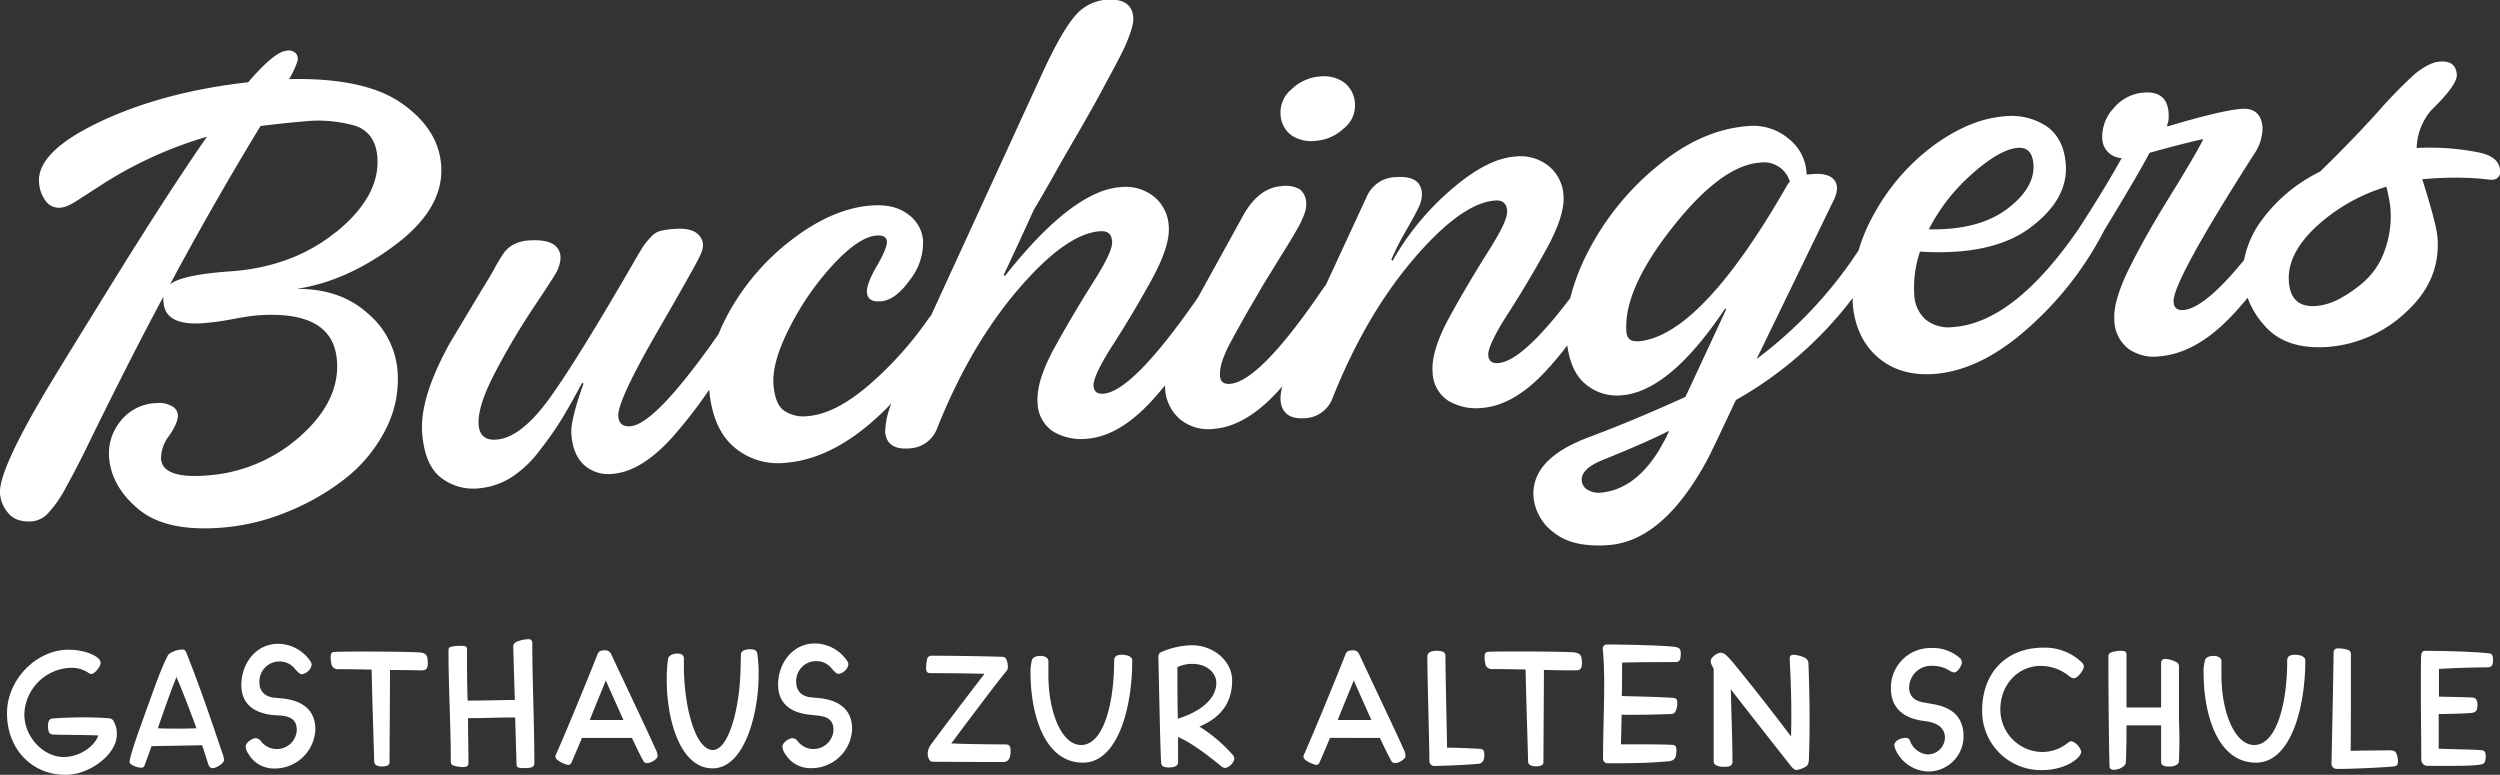
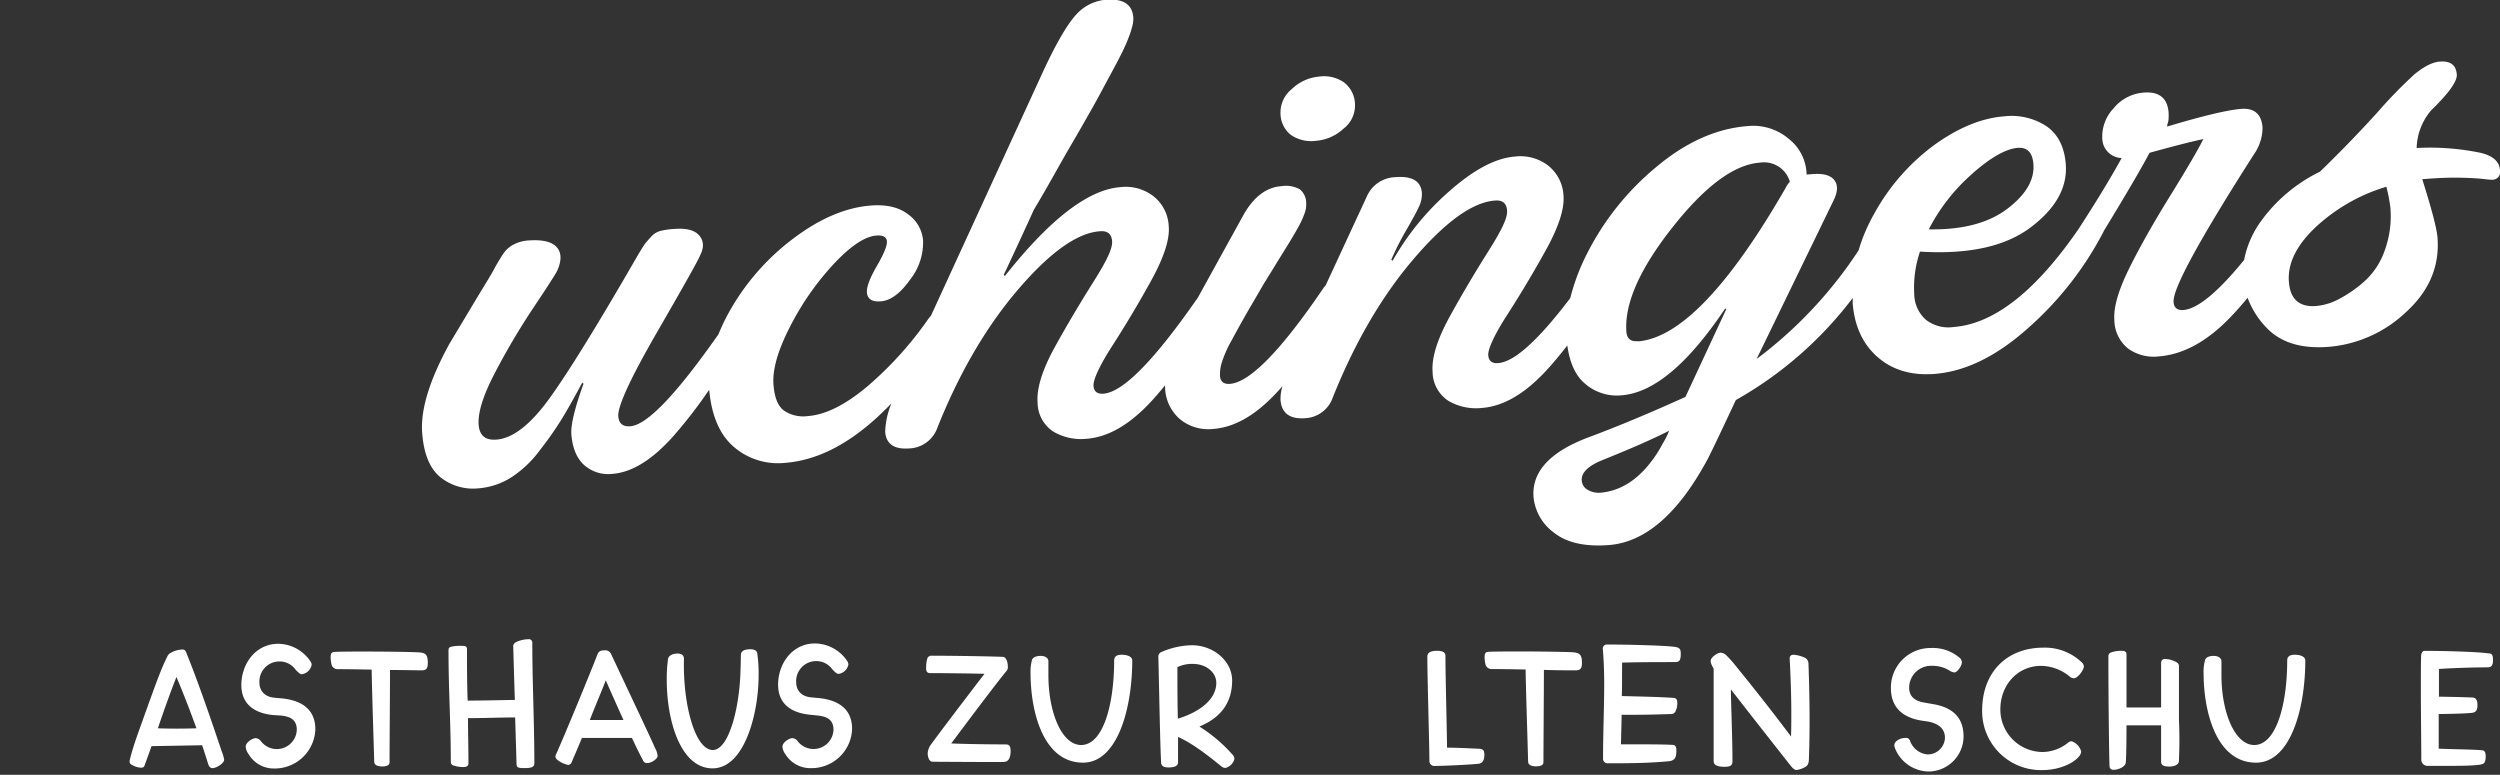
<svg xmlns="http://www.w3.org/2000/svg" id="Ebene_1" data-name="Ebene 1" viewBox="0 0 500 154.96">
  <rect x="0" y="0" width="500" height="154.96" fill="#333333" stroke="none" />
  <defs>
    <style>.cls-1{fill:#fff;}</style>
  </defs>
-   <path class="cls-1" d="M88.23,33q-.56-7.23-7.93-12.37T57.81,15.82a16.4,16.4,0,0,0,1.64-3.47,1.72,1.72,0,0,0-.25-1.65,2,2,0,0,0-1.83-.57q-2.49.19-7.73,6.32-17,1.92-29.66,7.91T7.81,36.51a6.89,6.89,0,0,0,1.3,3.65,3.24,3.24,0,0,0,3,1.37,4.39,4.39,0,0,0,1.51-.41,10,10,0,0,0,1.43-.77l2.22-1.42,2.61-1.69a81.2,81.2,0,0,1,21.52-9.9q-6.87,9.82-18.1,27.87Q12.53,72.61,10.2,76.49-.36,94,0,98.73a6.8,6.8,0,0,0,1.75,4q1.56,1.78,4.76,1.54a5.14,5.14,0,0,0,3.1-1.62,24.43,24.43,0,0,0,3.74-5.47q2.21-4,4.3-8.32t6.45-13q4.34-8.61,8.6-16.58a4.32,4.32,0,0,0,0,1.2q.38,4.74,8,4.15a54.3,54.3,0,0,0,5.9-.82q3.18-.6,4.71-.72,15.29-1.19,16.08,9,.62,8.06-7.29,15.11a31.19,31.19,0,0,1-18.82,7.9q-8.76.67-9.08-3.35a7.51,7.51,0,0,1,1.67-4.66q1.81-2.64,1.7-4.19a2.21,2.21,0,0,0-1.33-1.74,5.18,5.18,0,0,0-2.9-.55A9.53,9.53,0,0,0,24,84.35a10.23,10.23,0,0,0-2.19,7.08q.46,5.92,5.94,10.45t16.61,3.65a42.93,42.93,0,0,0,12.93-3.09,47.55,47.55,0,0,0,11.53-6.55A29.33,29.33,0,0,0,77,86.14,21.88,21.88,0,0,0,79.5,74.08a16.81,16.81,0,0,0-6-11.45Q68,57.7,59.29,57.78q10.13-1.52,19.87-8.88T88.23,33Zm-21,13.37q-8.81,7.17-21.73,7.94-9.36.73-11.48,2.57l1.45-2.74Q43.65,39.08,52.11,25.2q5.19-.64,8.51-.9a26.72,26.72,0,0,1,10.43.86q4,1.35,4.42,6.21Q76.08,39.18,67.28,46.37Z" />
  <path class="cls-1" d="M258.2,27a7.17,7.17,0,0,0,5,1.16,9.14,9.14,0,0,0,5.53-2.45A5.84,5.84,0,0,0,271,20.83a5.69,5.69,0,0,0-2.13-4.3,7,7,0,0,0-5-1.22,9,9,0,0,0-5.52,2.51,6,6,0,0,0-2.25,4.89A5.52,5.52,0,0,0,258.2,27Z" />
  <path class="cls-1" d="M500,34q-.19-2.49-3.72-3.4a49.66,49.66,0,0,0-12.95-1,12.15,12.15,0,0,1,2.87-7.5q5.32-5.17,5.16-7.19-.21-2.85-3.41-2.59-2.15.16-5.05,2.53a93.89,93.89,0,0,0-7.4,7.61Q469.9,28.62,464,34.33A31.61,31.61,0,0,0,452.37,44a19.5,19.5,0,0,0-3.55,8Q441,61.6,436.72,62c-1.26.1-1.94-.44-2-1.63q-.3-3.9,16.06-29.49a9.38,9.38,0,0,0,1.73-5.38q-.32-4-4.22-3.73-4.15.33-14.86,3.54a1.92,1.92,0,0,1,.12-.66,3.22,3.22,0,0,0,.17-1,10.87,10.87,0,0,0,0-1.13q-.35-4.38-5-4a8.59,8.59,0,0,0-6,3.14,8.25,8.25,0,0,0-2.26,6.19,4,4,0,0,0,3.87,3.76q-3.35,6.09-8.66,14.25h0Q402.84,64.46,390.75,65.4a7.36,7.36,0,0,1-5.6-1.47,7,7,0,0,1-2.3-5.06A22.33,22.33,0,0,1,384,50.32q14.49.9,22.1-4.82t7.05-12.7c-.26-3.4-1.53-5.9-3.8-7.52a12.75,12.75,0,0,0-8.62-2q-6.63.53-13.8,5.66A42.34,42.34,0,0,0,374.81,42.8a34.5,34.5,0,0,0-3.09,7.27,85.75,85.75,0,0,1-20.4,21.73l15.51-31.95q1.13-2.48,0-3.87t-4.2-1.17l-1.31.1a9.28,9.28,0,0,0-3.53-7.11,11,11,0,0,0-8.3-2.58q-9.36.74-18.2,8.15a54.11,54.11,0,0,0-13.7,17,42.55,42.55,0,0,0-3.54,9.25q-9.56,12.62-14.4,13c-1.26.1-1.94-.45-2-1.63s1.16-3.93,3.78-8,5.21-8.39,7.76-13,3.71-8.22,3.51-10.82a8.17,8.17,0,0,0-3-6,9.09,9.09,0,0,0-6.7-1.86q-5.69.43-12.89,6.72a53.26,53.26,0,0,0-11.59,14.13l-.26-.22a54.19,54.19,0,0,1,2.95-5.83c1.15-2,2-3.53,2.5-4.6a5.94,5.94,0,0,0,.67-2.92q-.28-3.55-5.26-3.16a6.41,6.41,0,0,0-5.77,3.9l-8.21,17.72-.39.47Q252,76.3,246,76.77c-1.26.1-1.94-.45-2-1.63a7.91,7.91,0,0,1,.38-2.71,23.72,23.72,0,0,1,2-4.45c1-1.87,1.88-3.44,2.61-4.73s2-3.43,3.73-6.43q1.17-1.87,2.7-4.38l2.44-3.94c.6-1,1.2-2,1.79-3.06a18,18,0,0,0,1.27-2.78,5,5,0,0,0,.32-2,3.54,3.54,0,0,0-1.29-2.81,5.84,5.84,0,0,0-3.74-.61q-4.38.34-7.43,5.59l-9.2,16.68q-13,18.76-18.88,19.23c-1.27.09-1.95-.45-2-1.63s1.17-3.93,3.79-8,5.21-8.39,7.75-13,3.72-8.22,3.51-10.82a8.12,8.12,0,0,0-3-6,9.09,9.09,0,0,0-6.7-1.86q-9.6.74-23.06,17.76l-.25-.22c.14-.25,1.07-2.25,2.81-6s2.8-6.08,3.21-7q1.8-3,4.05-7t3.67-6.43q1.43-2.43,3.15-5.48c1.15-2,2.08-3.7,2.77-5s1.44-2.67,2.24-4.16,1.42-2.7,1.87-3.61.85-1.83,1.21-2.77a18.77,18.77,0,0,0,.77-2.39,5.83,5.83,0,0,0,.17-1.68q-.32-3.9-5.52-3.5a9,9,0,0,0-6,3.08Q212.47,6,208.59,14.36L186.2,63.13c-.16.18-.31.36-.47.56a71.17,71.17,0,0,1-12.18,13.52q-6.6,5.58-11.93,6a6.93,6.93,0,0,1-4.86-1.11q-1.77-1.35-2.06-5.15-.36-4.5,3.32-11.64a55.32,55.32,0,0,1,8.74-12.53q5.07-5.4,8.5-5.67c1.34-.1,2.05.28,2.12,1.15s-.6,2.51-2,4.92-2.06,4.17-2,5.28c.11,1.34,1,1.94,2.76,1.81,2-.15,3.93-1.6,5.87-4.33a12,12,0,0,0,2.6-7.89,7.12,7.12,0,0,0-3-5.19q-2.73-2.12-7.47-1.75-7.47.59-15.35,6.5a47,47,0,0,0-12.71,14.34,39.43,39.43,0,0,0-2.37,4.87s-.07.09-.1.15q-12.55,17.9-17.53,18.28c-1.5.12-2.31-.53-2.42-2q-.23-3,7.86-17t8.48-15.13q1.24-2.37-.13-4t-5.05-1.33a15.72,15.72,0,0,0-2.71.39,3.8,3.8,0,0,0-1.93,1.22c-.59.64-1,1.11-1.21,1.4s-.67,1-1.38,2.2Q115.77,71.5,110,79.53T99.29,87.92Q96,88.18,95.73,85,95.45,81.31,99,74.54a139.51,139.51,0,0,1,7.85-13.24c2.88-4.32,4.42-6.72,4.62-7.22q1.32-3-.12-4.64t-5.59-1.35a7.34,7.34,0,0,0-3.09.84,5.51,5.51,0,0,0-1.79,1.51c-.4.54-1,1.48-1.75,2.81-.48.92-1.18,2.12-2.1,3.62s-2.06,3.4-3.43,5.69l-3.64,6.07q-6.08,11-5.52,18,.48,6.27,3.66,8.83a10.48,10.48,0,0,0,7.68,2.2,14.31,14.31,0,0,0,6.45-2.17A21.91,21.91,0,0,0,108,90a67.81,67.81,0,0,0,4.45-6.36q1.74-2.88,4-7.11l.25.22c-1.76,4.9-2.57,8.27-2.43,10.08.21,2.77,1.07,4.83,2.56,6.18a7.26,7.26,0,0,0,5.68,1.76q5.8-.45,12.06-7.43a95.2,95.2,0,0,0,7.27-9.4q.69,7.74,4.86,11.38a13.51,13.51,0,0,0,10.32,3.25q8.78-.67,17.48-8.27c1.28-1.12,2.55-2.34,3.79-3.62a15.82,15.82,0,0,0-1.25,5.69q.28,3.68,4.91,3.31a6.2,6.2,0,0,0,5.52-4.12q6.58-16.48,16.15-27.66T220,46.25c1.5-.12,2.31.53,2.42,2s-1.14,4-3.72,8.1-5.15,8.38-7.7,13-3.7,8.34-3.48,11.18a7,7,0,0,0,3.13,5.78,10.91,10.91,0,0,0,6.73,1.44q6.39-.5,12.83-7.43c.92-1,1.85-2.08,2.81-3.26a4.61,4.61,0,0,0,0,.53,8.63,8.63,0,0,0,3,6.27,8.94,8.94,0,0,0,6.7,1.92q6.4-.5,12.77-7.43c.33-.36.67-.73,1-1.12a8.93,8.93,0,0,0-.39,2.74q.31,4,4.93,3.67a6.16,6.16,0,0,0,5.52-4.12Q273.15,63,282.72,51.8T299,40.11c1.5-.12,2.31.53,2.42,2s-1.14,4-3.72,8.09-5.15,8.39-7.69,13-3.71,8.33-3.49,11.17a7,7,0,0,0,3.13,5.78,10.91,10.91,0,0,0,6.73,1.44q6.4-.49,12.83-7.43c1.37-1.48,2.78-3.17,4.25-5.07.48,3.45,1.63,6,3.46,7.57a9.66,9.66,0,0,0,7.39,2.4q9.6-.73,20.71-17.34l.24.1-8.17,17.56q-10.47,4.75-19.16,8-11.82,4.36-11.22,12.07a10,10,0,0,0,4.07,7.07c2.5,2,6.16,2.86,11,2.49q10.89-.84,19.65-17,.94-1.74,5.74-12a76.3,76.3,0,0,0,23.37-20.41c0,.36,0,.71,0,1.07q.54,6.87,5,10.76t11.4,3.35q9.24-.72,18.72-9.2a66.62,66.62,0,0,0,15-19.16,3,3,0,0,0,.15-.31q6.75-11.08,9.1-15.55,7.83-2.16,10.76-2.74Q439,31.15,434,39.22t-8.23,14.59q-3.18,6.49-2.9,10.18a7.43,7.43,0,0,0,2.77,5.74,8.81,8.81,0,0,0,6.14,1.55q7.23-.57,14.12-7.65c1.19-1.22,2.39-2.58,3.62-4.07a17.13,17.13,0,0,0,3.8,6q4.23,4.44,12.4,3.81a25.51,25.51,0,0,0,15.54-7q6.9-6.32,6.24-14.85-.21-2.72-3.05-11.68l1.18-.09q3.56-.27,6.48-.21c1.95.05,3.45.13,4.49.25s1.64.17,1.8.16A1.58,1.58,0,0,0,500,34Zm-105.43.63q5.46-4.78,9-5.06,2.84-.21,3.11,3.22.38,4.74-5.26,9t-15.66,4.08A37.38,37.38,0,0,1,394.56,34.66Zm-61.75,53.6-1.05,1.87Q326.89,98,320,98.55a4.32,4.32,0,0,1-2.36-.53,2.28,2.28,0,0,1-1.29-1.93q-.18-2.37,4.33-4.15,8.43-3.39,13.14-5.79A13.67,13.67,0,0,1,332.81,88.26Zm-5.25-20c-1.42.12-2.18-.5-2.29-1.84q-.64-8.41,9.17-20.86t17.52-13a5.37,5.37,0,0,1,6,3.82,5.2,5.2,0,0,0-.86,1.26Q340,67.32,327.56,68.28ZM476.93,50.13a14.82,14.82,0,0,1-4.06,6.15,25.31,25.31,0,0,1-5,3.49,12.08,12.08,0,0,1-4.6,1.43c-3.39.27-5.22-1.34-5.49-4.81q-.44-5.46,5.29-10.9a35.81,35.81,0,0,1,14.2-8.14,32.34,32.34,0,0,1,.8,4.11A20,20,0,0,1,476.93,50.13Z" />
-   <path class="cls-1" d="M23.34,147.08c0,3.62-5.22,7.88-10.21,7.88C6.34,155,1.4,149.74,1.4,142.68c0-6.87,5.95-12.74,12.32-12.74,2.43,0,5,.78,6,1.79a1.32,1.32,0,0,1,.41.87c0,.64-1.15,2.2-1.88,2.2a1,1,0,0,1-.55-.23,6,6,0,0,0-3.71-1,9.59,9.59,0,0,0-9.12,9.3c0,4.54,3.81,8.53,7.88,8.53,2.89,0,6-1.84,6.92-4.31-3.62-.14-6.6-.09-9.07-.18-.82,0-1-.74-1-1.7s.27-1.46.91-1.51c1.88-.14,4.17-.23,6.28-.23,1.93,0,3.71.09,5,.18a1.12,1.12,0,0,1,.83.42A4.82,4.82,0,0,1,23.34,147.08Z" />
  <path class="cls-1" d="M44.83,151.94c0,.73-1.56,1.69-2.33,1.69-.33,0-.65-.18-.88-.87-.36-1.19-.77-2.43-1.19-3.71l-10.12.18c-.46,1.29-.92,2.57-1.38,3.81a.62.62,0,0,1-.59.5,3.83,3.83,0,0,1-2.2-.73c-.23-.19-.28-.46-.14-1,.69-2.85,2-6.19,3.07-9.26,1.56-4.26,2.93-8.34,4.4-11.27a1.52,1.52,0,0,1,.55-.64,5.13,5.13,0,0,1,2.52-.74c.32,0,.55.19.73.65,2.71,6.78,5,13.56,7.1,19.79A7.23,7.23,0,0,1,44.83,151.94Zm-5.54-6.28c-1.33-3.67-2.75-7.33-4-10.26-1.2,3-2.48,6.64-3.72,10.26C34,145.75,36.54,145.75,39.29,145.66Z" />
  <path class="cls-1" d="M49.73,150.84a2.8,2.8,0,0,1-.59-1.51c0-.87,1.37-1.7,2-1.7a1.4,1.4,0,0,1,1,.55A4,4,0,0,0,59.36,146c0-1.7-.83-2.66-3.17-2.89L54.5,143c-3.8-.42-6.23-2.29-6.23-6,0-4.21,2.84-8.24,7.37-8.24a7.86,7.86,0,0,1,6.46,3.53,1.29,1.29,0,0,1,.23.68,2.34,2.34,0,0,1-2,1.88c-.23,0-.55-.18-1.28-1a3.91,3.91,0,0,0-3.16-1.56,4,4,0,0,0-4,4.26c0,1.56,1,2.84,3.07,3l1.42.13c4.26.42,6.69,2.43,6.69,6.19a8.13,8.13,0,0,1-8.25,7.83A5.83,5.83,0,0,1,49.73,150.84Z" />
  <path class="cls-1" d="M85.56,132.6c0,1.15-.36,1.47-1.28,1.47S80.71,134,78,134c0,5.27-.09,14.57-.09,18.46,0,.64-.69.83-1.47.83-1.1,0-1.6-.37-1.6-1-.1-3.84-.42-13.24-.51-18.37-2.7-.05-5.27-.09-6.64-.09a1.31,1.31,0,0,1-1.33-.73,6.86,6.86,0,0,1-.23-1.61c0-.82.18-1.05.73-1.1,1.65-.14,14.07-.09,17,.09C85.2,130.59,85.56,131,85.56,132.6Z" />
  <path class="cls-1" d="M106.87,152.62c0,.74-.46,1-2,1-1.29,0-1.51-.14-1.56-.74l-.28-9.39c-3.16,0-6.23.14-9.43.14,0,3,.09,6.05.09,9,0,.55-.32.78-1.1.78a6.14,6.14,0,0,1-1.93-.32c-.41-.14-.5-.46-.5-.87,0-7.37-.46-14.52-.46-22,0-.41,0-.73.51-.87a8.09,8.09,0,0,1,2-.18c.73,0,1.19,0,1.19.73,0,3.3,0,6.74.13,10.22,3.07,0,6.19-.09,9.44-.14-.18-5.4-.32-10.58-.32-10.81s.19-.55.6-.78a6.49,6.49,0,0,1,2.52-.55c.46,0,.69.32.69.78C106.46,136.31,106.87,144.51,106.87,152.62Z" />
  <path class="cls-1" d="M131.52,151.2c0,.55-1.19,1.42-2.16,1.42a.81.81,0,0,1-.73-.5c-.5-.92-1.33-2.57-2.24-4.54h-10c-.87,2.11-1.65,3.9-2.1,4.95a.78.78,0,0,1-.65.46,5.39,5.39,0,0,1-2.15-1c-.41-.37-.46-.64-.37-.92,1.88-4.17,6.74-16,8.3-20,.27-.77.59-1,1.51-1a1.23,1.23,0,0,1,1.24.64c4.76,10.13,7.79,16.49,8.89,19A3.46,3.46,0,0,1,131.52,151.2ZM124.69,144c-1.28-2.84-2.61-5.81-3.53-7.92-.82,2.11-2.06,5-3.2,7.92Z" />
  <path class="cls-1" d="M133.35,136a28.51,28.51,0,0,1,.23-4c0-.74.78-1.29,1.88-1.29.87,0,1.33.32,1.33,1.1-.23,9.12,2.24,18.19,5.77,18.19,3.21,0,5.36-8.43,5.54-15.9.05-1,.05-2.24.09-3.25.05-.55.55-1,1.88-1,.83,0,1.29.27,1.38.82a26.78,26.78,0,0,1,.27,4.45c0,7.51-2.79,18.55-9.21,18.55S133.35,144.1,133.35,136Z" />
  <path class="cls-1" d="M157.08,150.84a2.8,2.8,0,0,1-.59-1.51c0-.87,1.37-1.7,2-1.7a1.42,1.42,0,0,1,1,.55A4,4,0,0,0,166.7,146c0-1.7-.82-2.66-3.16-2.89l-1.69-.18c-3.8-.42-6.23-2.29-6.23-6,0-4.21,2.84-8.24,7.37-8.24a7.86,7.86,0,0,1,6.46,3.53,1.29,1.29,0,0,1,.23.68,2.34,2.34,0,0,1-2,1.88c-.23,0-.55-.18-1.28-1a3.91,3.91,0,0,0-3.16-1.56,4,4,0,0,0-4,4.26c0,1.56,1,2.84,3.07,3l1.42.13c4.26.42,6.69,2.43,6.69,6.19a8.13,8.13,0,0,1-8.25,7.83A5.83,5.83,0,0,1,157.08,150.84Z" />
  <path class="cls-1" d="M202.12,150.24c0,1.61-.59,2.16-1.51,2.16h-2.38c-3.94,0-10.36-.05-11.69-.05-.68,0-1-.87-1-1.7a3.23,3.23,0,0,1,.55-1.6c1.42-2,7.51-10,10.81-14.29-3.84-.1-9.53-.14-10.9-.14-.55,0-.78-.32-.78-1a7.68,7.68,0,0,1,.23-1.88.84.84,0,0,1,.82-.6c3.4,0,10.86.1,14.3.23.55,0,1,.78,1,2.07a1.15,1.15,0,0,1-.32.82c-1.69,2-8,10.4-11,14.43,3.48.14,8.43.19,10.77.19C201.89,148.87,202.12,149.19,202.12,150.24Z" />
  <path class="cls-1" d="M206.38,132.05c.14-.5.69-.87,1.79-.87.82,0,1.51.41,1.51,1.06V135c0,7.56,2.7,14,6.55,14,4.45,0,6.6-8.25,6.6-16.86,0-.78.41-1.19,1.51-1.19,1.42,0,2.11.55,2.11,1.1,0,9.76-3,20.48-9.85,20.48-8,0-10.49-10.31-10.49-17.87A9.11,9.11,0,0,1,206.38,132.05Z" />
  <path class="cls-1" d="M246.88,151.8a2.52,2.52,0,0,1-1.78,1.79,1.32,1.32,0,0,1-.83-.32c-2.2-1.79-5.68-4.59-8.66-5.87,0,1.93,0,3.71,0,5.09,0,.68-.69,1-1.88,1-1,0-1.47-.27-1.51-1-.23-4.68-.37-14.07-.55-21.12a1,1,0,0,1,.69-1,15.92,15.92,0,0,1,6-1.32c4.45,0,8.07,3.25,8.07,7.05,0,5.18-3.12,7.79-6.55,9.21a29.93,29.93,0,0,1,6.55,5.54A1.32,1.32,0,0,1,246.88,151.8Zm-11.4-18.37c0,3.2,0,6.87.09,10.31,4.49-1.38,7.69-3.94,7.69-7.15,0-2.11-2-3.81-4.71-3.81A6.74,6.74,0,0,0,235.48,133.43Z" />
-   <path class="cls-1" d="M281.11,151.2c0,.55-1.19,1.42-2.15,1.42a.82.82,0,0,1-.74-.5c-.5-.92-1.33-2.57-2.24-4.54H266c-.87,2.11-1.65,3.9-2.11,4.95a.76.76,0,0,1-.64.46,5.36,5.36,0,0,1-2.16-1c-.41-.37-.45-.64-.36-.92,1.88-4.17,6.73-16,8.29-20,.27-.77.6-1,1.51-1a1.22,1.22,0,0,1,1.24.64c4.76,10.13,7.79,16.49,8.89,19A3.46,3.46,0,0,1,281.11,151.2ZM274.28,144c-1.28-2.84-2.61-5.81-3.52-7.92-.83,2.11-2.07,5-3.21,7.92Z" />
  <path class="cls-1" d="M296.87,151c0,1.06-.37,1.61-1.1,1.75-1.74.18-6.46.41-8.89.45a1,1,0,0,1-1-1c0-3.16-.41-16.45-.41-20.85,0-.68.41-1.19,1.93-1.19,1.14,0,1.69.32,1.69,1,0,3.9.28,14.48.32,18.37,1.88,0,4.58.14,6.6.23C296.73,149.88,296.87,150.2,296.87,151Z" />
  <path class="cls-1" d="M316.39,132.6c0,1.15-.37,1.47-1.28,1.47-1.06,0-3.58,0-6.33-.09,0,5.27-.09,14.57-.09,18.46,0,.64-.69.83-1.46.83-1.1,0-1.61-.37-1.61-1-.09-3.84-.41-13.24-.5-18.37-2.71-.05-5.27-.09-6.65-.09a1.31,1.31,0,0,1-1.32-.73,6.37,6.37,0,0,1-.23-1.61c0-.82.18-1.05.73-1.1,1.65-.14,14.07-.09,17,.09C316,130.59,316.39,131,316.39,132.6Z" />
  <path class="cls-1" d="M324.41,135.21c0,1.19,0,2.57-.05,4,3.62.09,7.65.18,10.26.36.6,0,.83.37.83.83a3.71,3.71,0,0,1-.41,2,1.1,1.1,0,0,1-1,.41c-2.52.09-5.82.18-9.71.14-.05,2.33-.1,4.53-.14,5.91,4.21,0,9.07,0,10.44.13.51.05.65.51.65,1.06,0,1.42-.28,2.06-1.52,2.2-4,.36-7.19.41-12.32.41a.91.91,0,0,1-.83-1c0-4.9.23-10.17.23-14.84,0-2.52-.09-4.91-.27-6.92a.84.84,0,0,1,.69-1c3.89,0,11.22.18,13.51.45,1.1.14,1.38.37,1.38,1.38,0,1.42-.28,1.69-1.24,1.69-3.12,0-6.78,0-10.49.1Z" />
  <path class="cls-1" d="M361.79,151.48c0,1.28-.23,1.56-.68,1.88a5,5,0,0,1-1.79.64c-.37,0-.69-.23-1.24-.92-3.85-4.9-7.88-10-11.91-15.21.09,4.9.32,9.85.32,14.39,0,.82-.37,1.1-1.6,1.1-1.56,0-2.16-.42-2.16-1.15,0-5.54,0-12.19,0-18.46-.55-1-.59-1.24-.59-1.61,0-.59,1.24-1.6,2-1.6a1.8,1.8,0,0,1,1.1.5,22.41,22.41,0,0,1,2.07,2.34c3.8,4.67,7.33,9.16,10.9,13.93.14-5.27,0-10.45-.27-15.49-.05-.64.27-.87.82-.87a6.55,6.55,0,0,1,2.11.55,1.31,1.31,0,0,1,.82,1.15C361.93,139,362,145.8,361.79,151.48Z" />
  <path class="cls-1" d="M379,149.65a1.83,1.83,0,0,1-.13-.65c0-.73,1.1-1.42,2.24-1.42a.82.82,0,0,1,.87.51,4.11,4.11,0,0,0,3.44,2.79,3.44,3.44,0,0,0,3.57-3.34c0-1.65-1.1-2.84-3.52-3.25l-1.29-.19c-3.75-.64-6-2.7-6-6.5a7.92,7.92,0,0,1,8-8,8.24,8.24,0,0,1,5.87,2.07,1.24,1.24,0,0,1,.32.82c0,.69-.92,2-1.51,2a2.43,2.43,0,0,1-1.1-.46,6.57,6.57,0,0,0-3.39-.87,4.4,4.4,0,0,0-4.54,4.35c0,2.06,1.51,2.75,3,3l1.88.33c4.13.73,6,2.93,6,6.46a7.05,7.05,0,0,1-6.87,7A7.36,7.36,0,0,1,379,149.65Z" />
  <path class="cls-1" d="M396.43,142.09c0-7.52,4.81-12.56,12.28-12.56a10.63,10.63,0,0,1,7.7,3,1.11,1.11,0,0,1,.36.78c0,.64-1.19,2.34-2,2.34a1.28,1.28,0,0,1-.82-.33,9.15,9.15,0,0,0-5.73-2.15c-4.67,0-8.15,3.8-8.15,8.71a8.49,8.49,0,0,0,8.47,8.52,8.24,8.24,0,0,0,5.09-1.88,1.12,1.12,0,0,1,.69-.27,3,3,0,0,1,1.92,2.06c0,1.33-3.21,3.71-7.83,3.71A11.77,11.77,0,0,1,396.43,142.09Z" />
  <path class="cls-1" d="M435.88,148.09c0,1.37-.05,2.84-.09,4.08,0,.64-.69,1.14-1.93,1.14s-1.64-.32-1.64-1v-7.24c-1,0-2.3,0-3.62,0h-3.3c0,3.34-.05,6.28-.14,7.42-.05.83-1.42,1.47-2.43,1.47-.46,0-.78-.19-.82-.69-.1-1.79-.23-14.75-.23-20.34v-1.61a.8.8,0,0,1,.5-.82,6.06,6.06,0,0,1,2.43-.32q.69.06.69.69c0,.91,0,2.79,0,5v5.63c.92,0,1.79,0,2.66,0,1.47,0,2.89,0,4.26,0v-8.8c0-.64.28-.91.83-.91a5.08,5.08,0,0,1,2.29.68.85.85,0,0,1,.45.83v10.77C435.83,144.7,435.88,146.3,435.88,148.09Z" />
  <path class="cls-1" d="M441,132.05c.13-.5.68-.87,1.78-.87.83,0,1.51.41,1.51,1.06V135c0,7.56,2.71,14,6.56,14,4.44,0,6.59-8.25,6.59-16.86,0-.78.42-1.19,1.52-1.19,1.42,0,2.1.55,2.1,1.1,0,9.76-3,20.48-9.85,20.48-8,0-10.49-10.31-10.49-17.87A8.69,8.69,0,0,1,441,132.05Z" />
-   <path class="cls-1" d="M479.59,152.21c0,.69-.18,1-.73,1.06-1.65.22-10.17.59-11.5.5a1,1,0,0,1-1.06-1c.09-4.53.37-17.23.42-22.22,0-.69.36-.87.91-.87a5.91,5.91,0,0,1,2,.32.84.84,0,0,1,.55.87V136c0,4.77,0,10.95-.05,14.16,2.38-.05,6.6-.09,7.84-.09.59,0,1.1.14,1.28.59A4.21,4.21,0,0,1,479.59,152.21Z" />
  <path class="cls-1" d="M498.6,132c0,1.15-.36,1.47-1.1,1.47-2,0-6.18.09-9.71.32v5.54c2.57.05,4.95.09,6.78.18.6.05.92.51.92,1.47,0,1.19-.37,1.51-1.19,1.6-1.42.14-3.9.19-6.56.23v6.92c2.94.14,6.6.14,8.67.32.5.05.73.37.73,1.24s-.23,1.33-.51,1.47c-1,.45-5.36.41-8.56.41-1.1,0-2.07,0-2.66,0a1.24,1.24,0,0,1-1.15-1.33c0-3.29-.09-9.16-.09-14.34,0-2.29,0-4.49.05-6.23,0-.59.27-1.1.68-1.1,3.9,0,10.54.18,12.83.51C498.38,130.68,498.6,131,498.6,132Z" />
</svg>